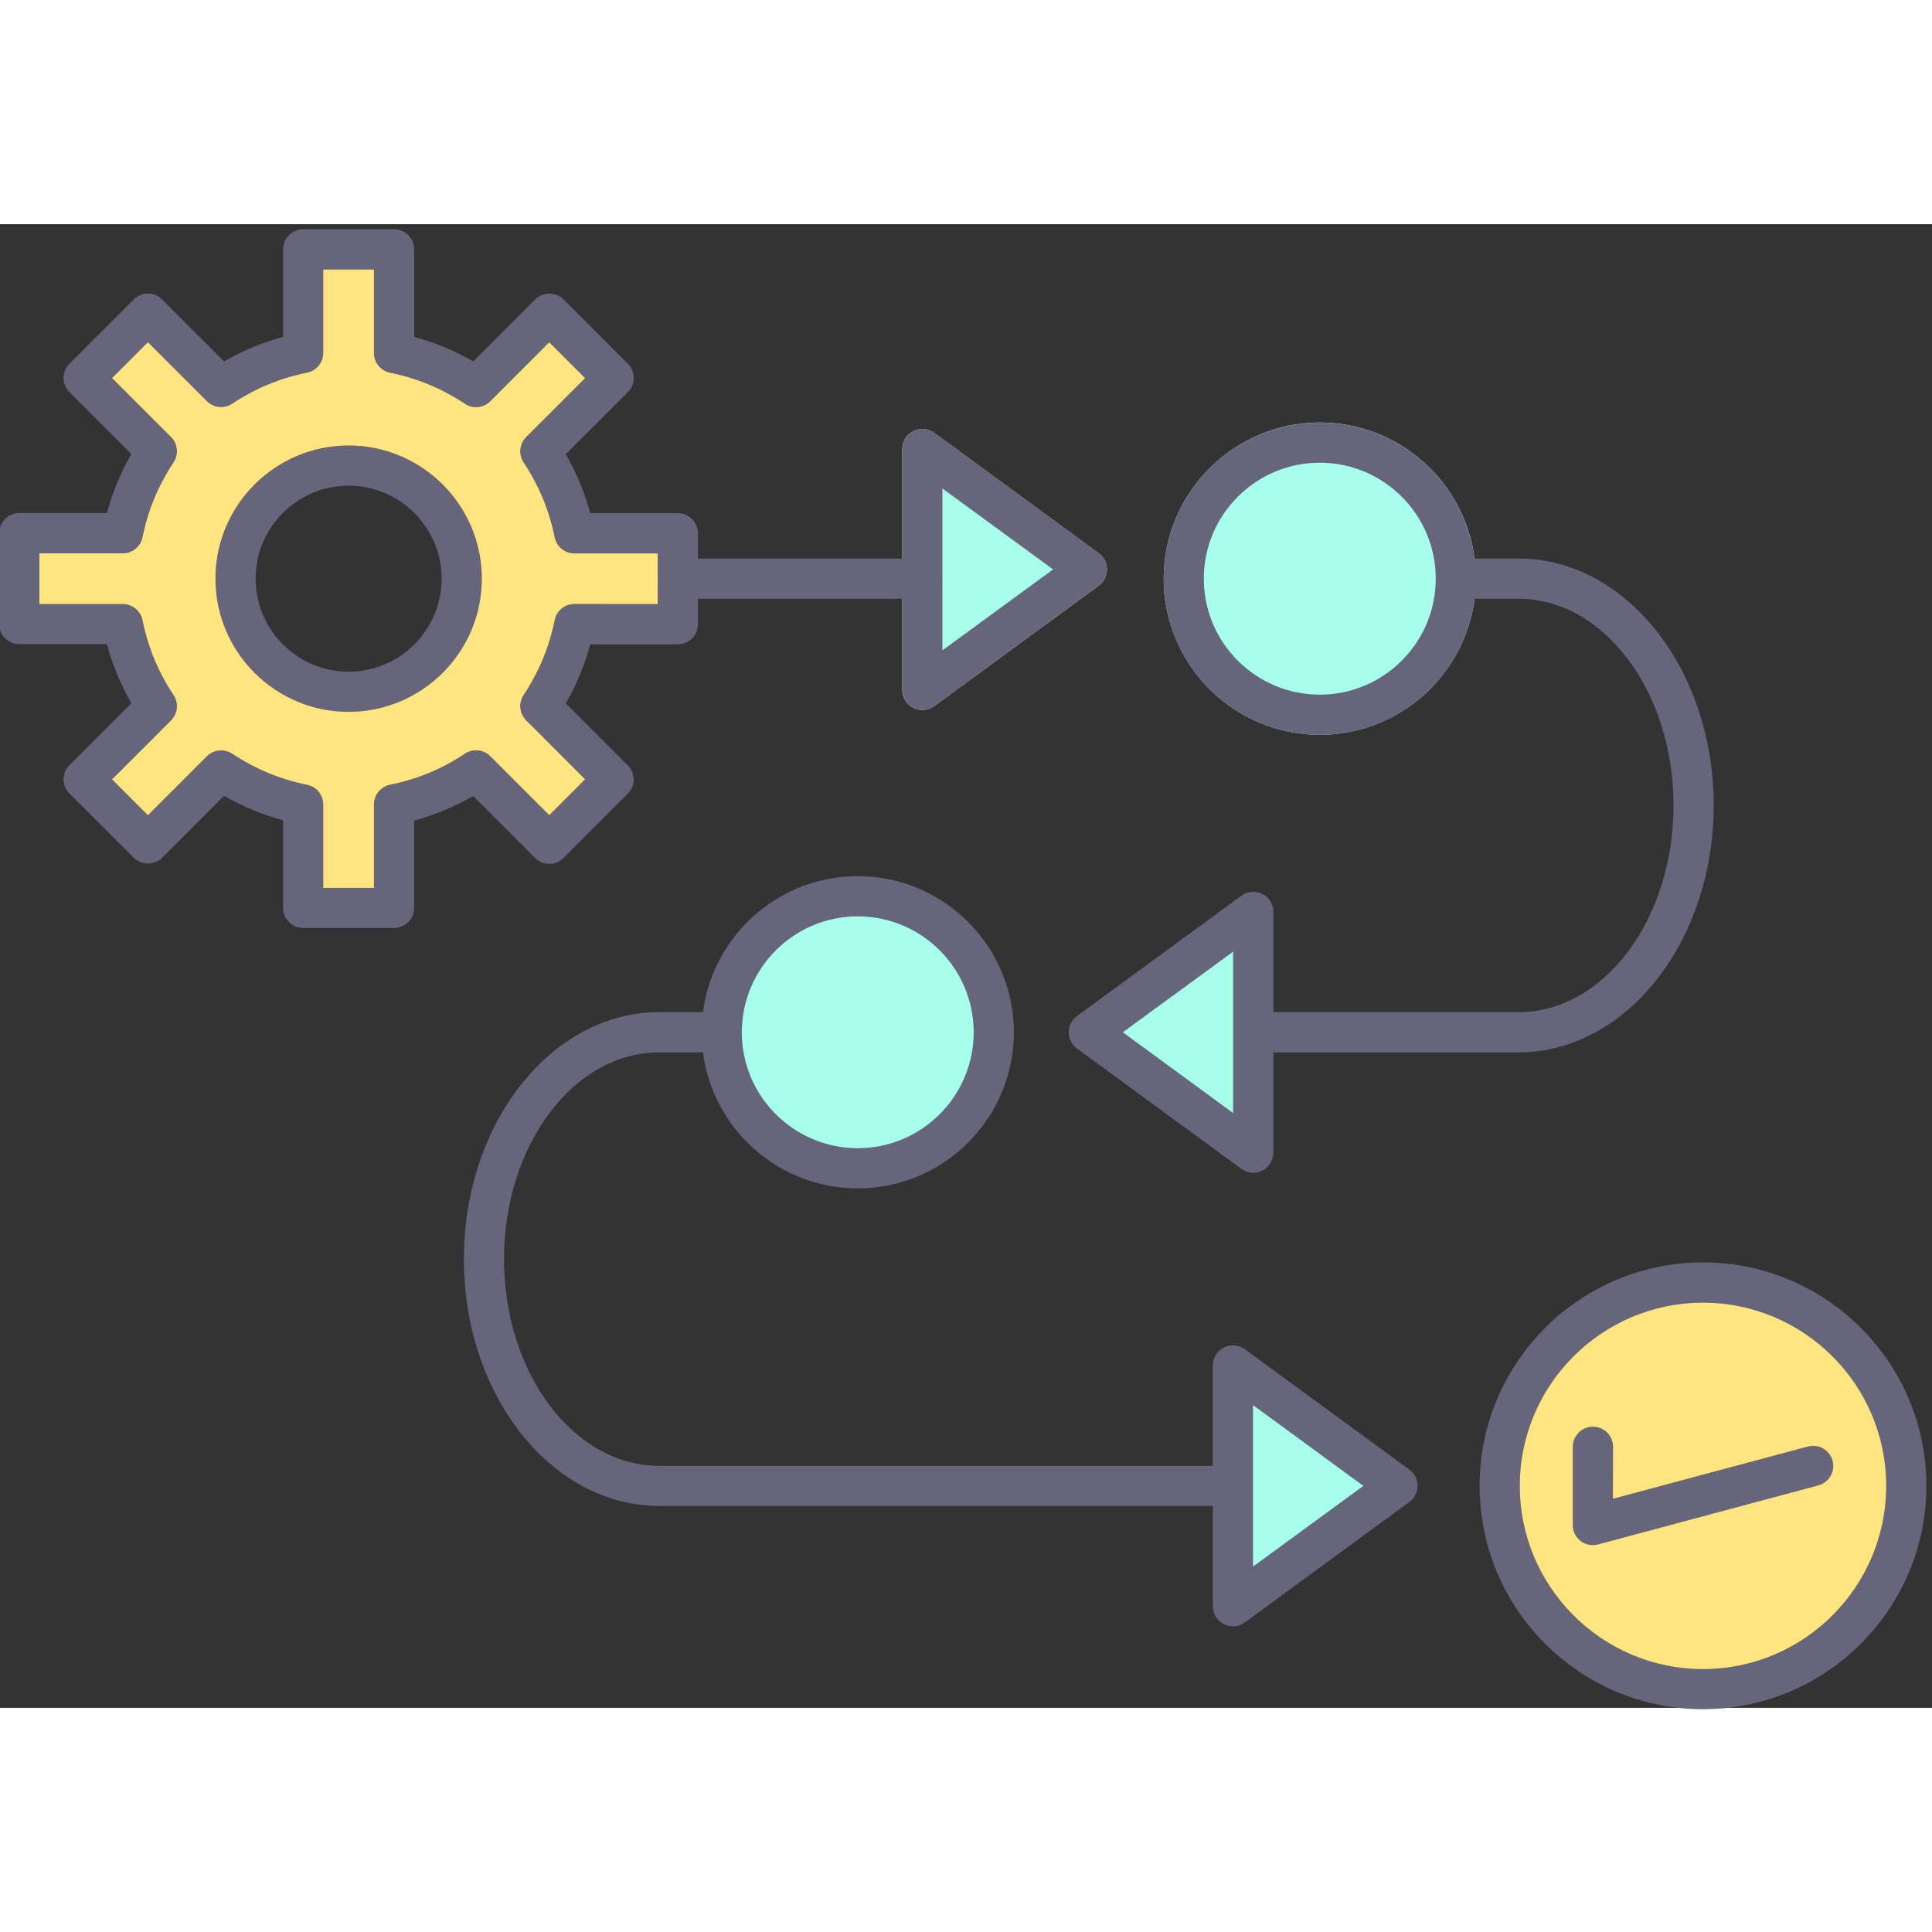
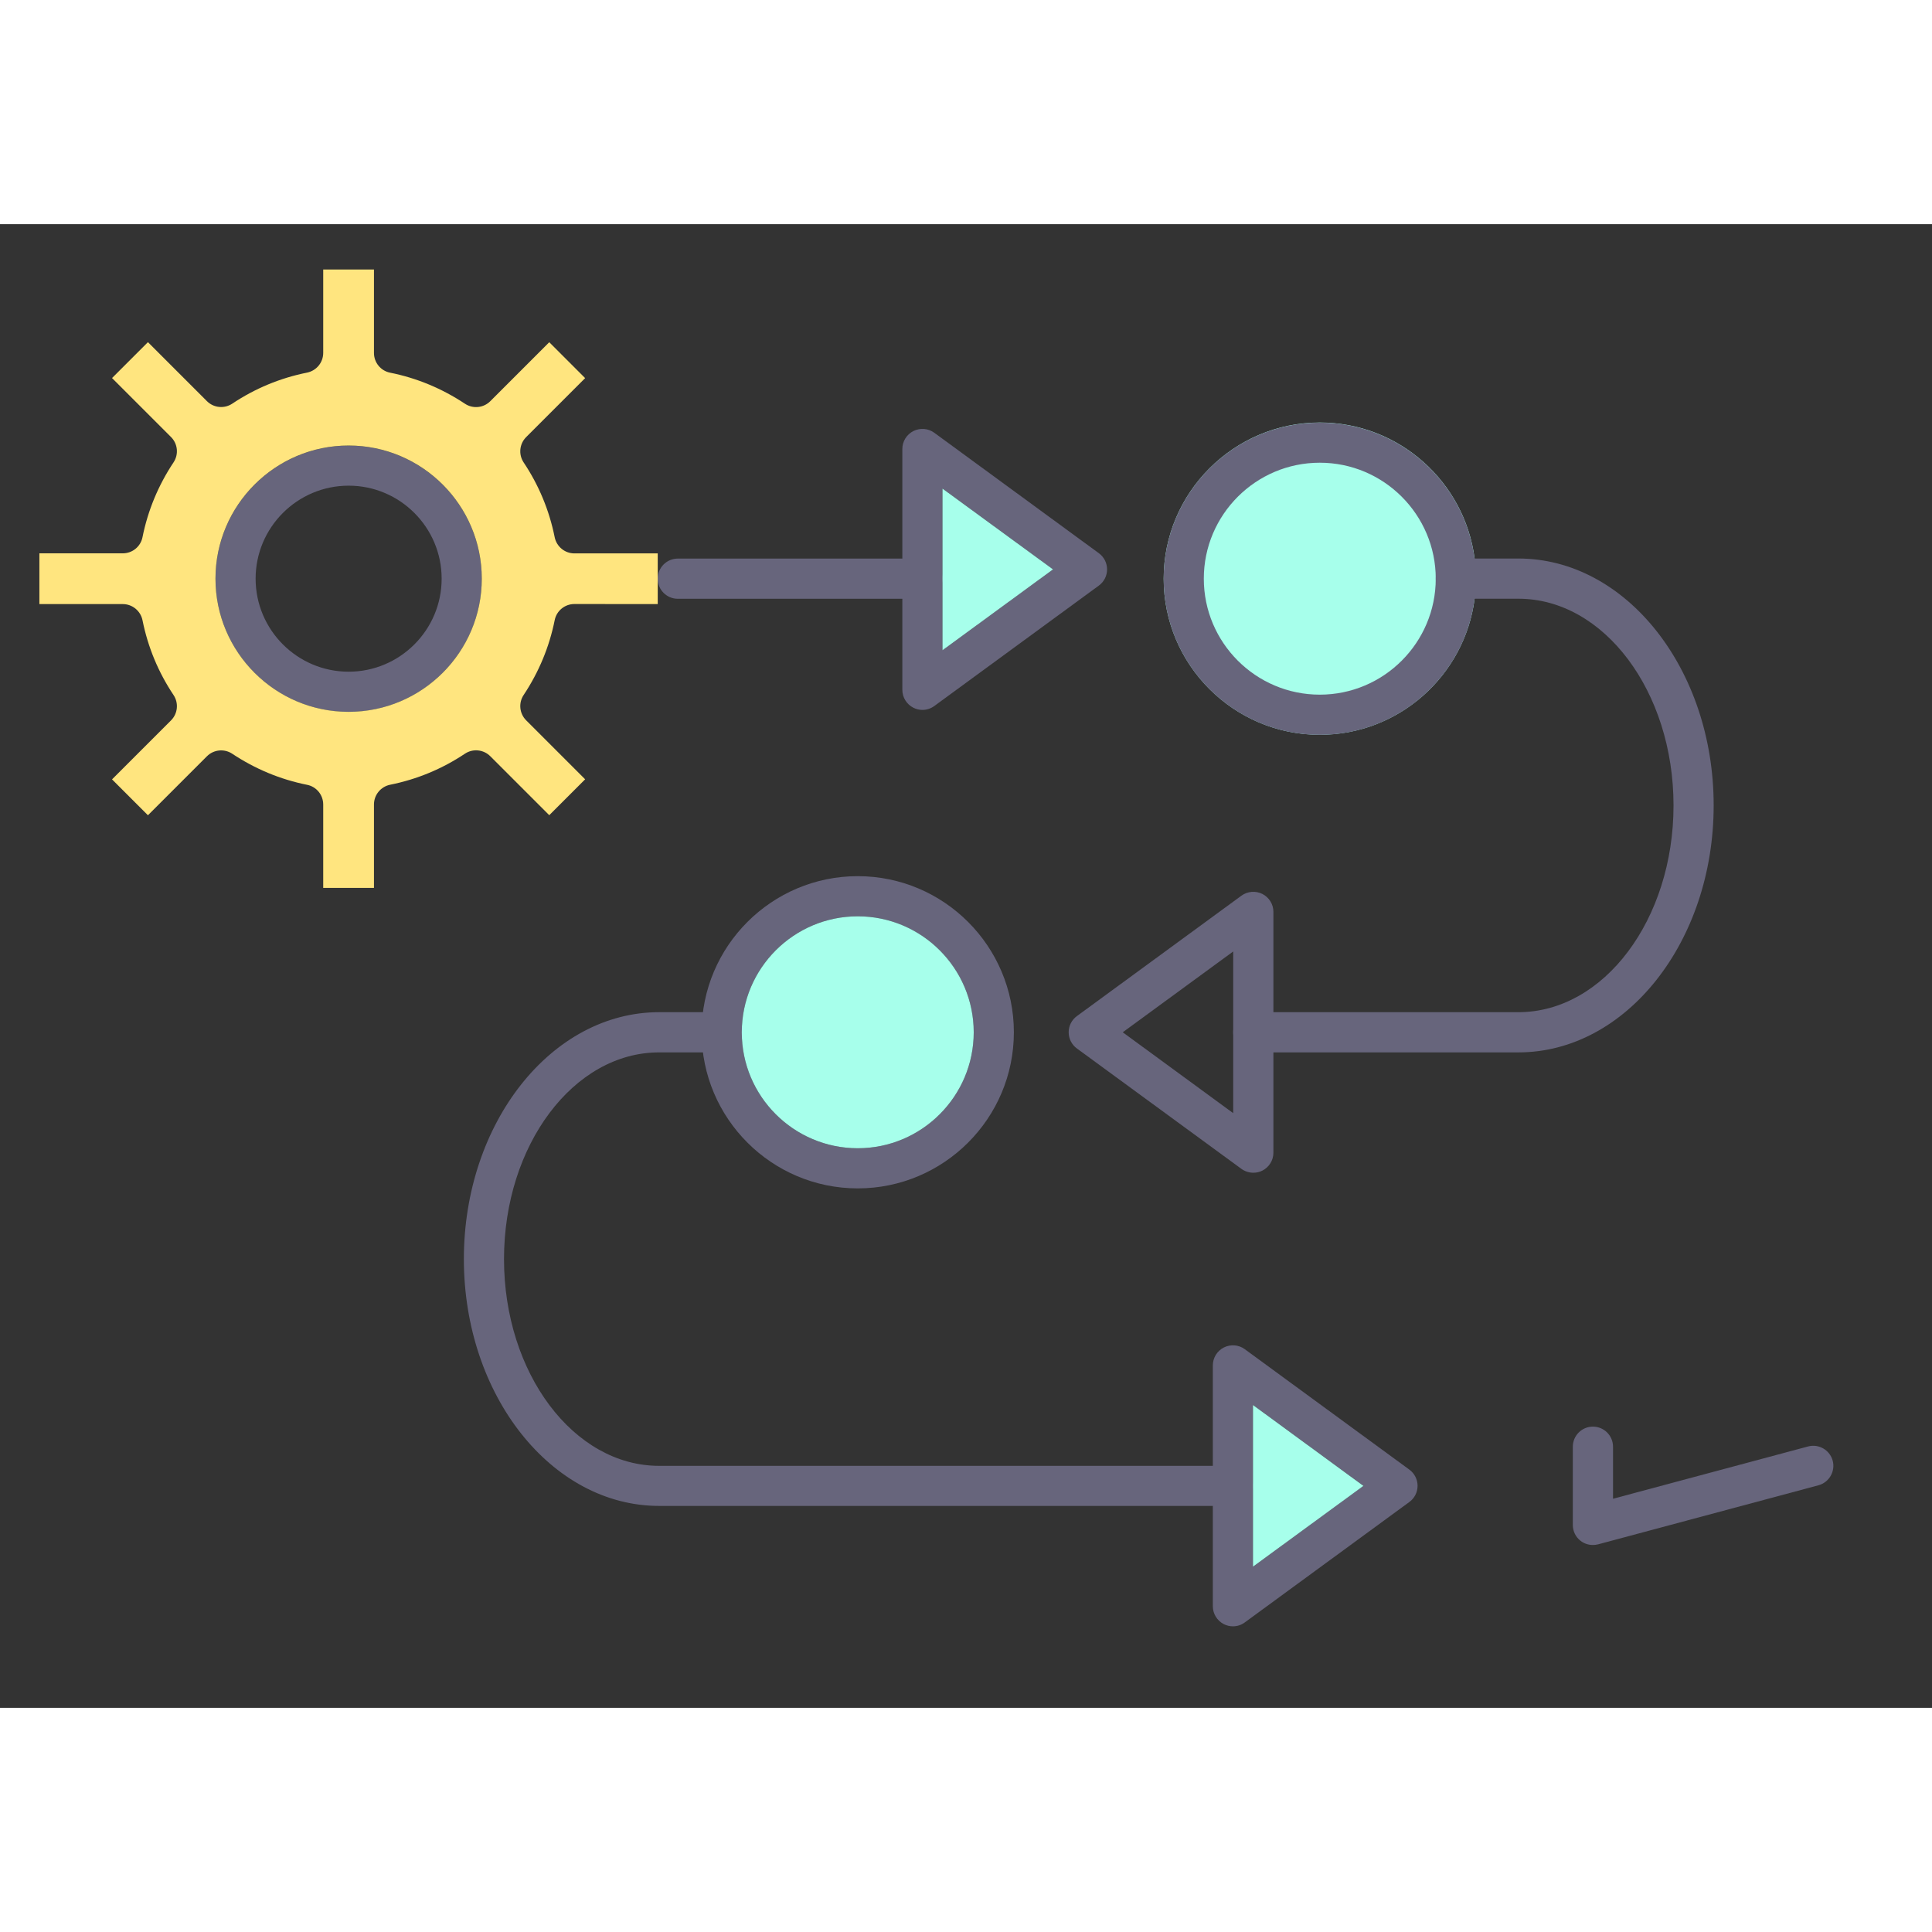
<svg xmlns="http://www.w3.org/2000/svg" id="svg1" width="500" height="500" version="1.1" viewBox="0 0 3873.067 2974.267">
  <rect x="0" y="0" width="3873.067" height="2974.267" fill="#333333" stroke="none" />
  <g id="g1" transform="translate(-645.333,-1094.667)">
    <g id="group-R5">
-       <path id="path2" d="m 18934,23333 2480,1815 c 78,57 124,148 124,244 0,97 -46,187 -124,244 l -2480,1815 c -92,67 -214,77 -316,26 -102,-52 -166,-156 -166,-270 v -1652 -605 -1373 c 0,-114 64,-218 166,-270 43,-22 90,-33 137,-33 64,1 127,21 179,59 z m 124,1920 v 1359 l 1665,-1219 -1665,-1219 v 1079" style="fill:#ffe57f;fill-opacity:1;fill-rule:evenodd;stroke:none" transform="matrix(0.133,0,0,-0.133,0,5164)" />
      <path id="path3" d="m 22392,25253 c 0,-1298 1056,-2353 2353,-2353 1195,0 2185,895 2334,2051 13,99 19,200 19,302 0,103 -7,204 -19,303 -149,1155 -1139,2051 -2334,2051 -1297,-1 -2353,-1057 -2353,-2354 z m 4102,0 c 0,2 0,5 0,7 -1,-3 -1,-5 0,-7" style="fill:#a7ffeb;fill-opacity:1;fill-rule:evenodd;stroke:none" transform="matrix(0.133,0,0,-0.133,0,5164)" />
-       <path id="path4" d="m 9724,20593 h 765 v 1257 c 0,144 102,268 243,297 404,81 784,238 1128,468 120,80 280,64 382,-38 l 889,-889 541,541 -889,889 c -102,102 -118,262 -38,382 229,345 387,724 468,1128 28,141 152,243 297,243 h 1257 v 765 h -1257 c -144,0 -268,102 -297,243 -81,404 -238,784 -468,1128 -80,120 -64,280 38,382 l 889,889 -541,541 -889,-889 c -102,-102 -262,-118 -382,-38 -345,229 -724,387 -1128,468 -141,28 -243,152 -243,297 v 1256 h -765 v -1257 c 0,-144 -102,-268 -243,-297 -404,-81 -784,-238 -1128,-468 -120,-80 -280,-64 -382,38 l -889,889 -541,-541 889,-889 c 102,-102 118,-262 38,-382 -229,-344 -387,-724 -468,-1128 -28,-141 -152,-243 -297,-243 h -1257 v -765 h 1257 c 144,0 268,-102 297,-243 81,-404 238,-784 468,-1128 80,-120 64,-280 -38,-382 l -889,-889 541,-541 889,889 c 102,102 262,118 382,38 345,-229 724,-387 1128,-468 141,-28 243,-152 243,-297 z m 1068,-605 h -1370 c -167,0 -303,135 -303,303 v 1320 c -311,84 -609,207 -890,369 l -933,-934 c -113,-113 -314,-113 -428,0 l -969,969 c -118,118 -118,310 0,428 l 933,933 c -161,280 -285,578 -369,890 h -1320 c -167,0 -303,135 -303,303 v 1370 c 0,167 135,303 303,303 h 1320 c 84,312 208,609 369,890 l -933,933 c -57,57 -89,134 -89,214 0,80 32,157 89,214 l 969,969 c 57,57 134,89 214,89 v 0 c 80,0 157,-32 214,-89 l 933,-934 c 280,161 578,285 890,369 v 1320 c 0,167 135,303 303,303 h 1370 c 167,0 303,-135 303,-303 v -1320 c 312,-84 609,-207 890,-369 l 934,934 c 118,118 310,118 428,0 l 969,-969 c 118,-118 118,-310 0,-428 l -936,-935 c 161,-280 285,-578 369,-890 h 1320 c 167,0 303,-135 303,-303 v -1370 c 0,-167 -135,-303 -303,-303 h -1320 c -84,-312 -208,-609 -369,-890 l 934,-934 c 57,-57 89,-134 89,-214 0,-80 -32,-157 -89,-214 l -969,-969 c -118,-118 -310,-118 -428,0 l -933,933 c -280,-161 -578,-285 -890,-369 v -1320 c 0,-164 -135,-299 -302,-299 v 0" style="fill:#67657c;fill-opacity:1;fill-rule:evenodd;stroke:none" transform="matrix(0.133,0,0,-0.133,0,5164)" />
      <path id="path5" d="m 10107,26655 c -773,0 -1402,-629 -1402,-1402 0,-773 629,-1402 1402,-1402 773,0 1402,629 1402,1402 0,773 -629,1402 -1402,1402 z m 0,-3410 c -1107,0 -2007,901 -2007,2007 0,1107 901,2007 2007,2007 1107,0 2007,-901 2007,-2007 0,-1106 -901,-2007 -2007,-2007 v 0" style="fill:#67657c;fill-opacity:1;fill-rule:evenodd;stroke:none" transform="matrix(0.133,0,0,-0.133,0,5164)" />
      <path id="path6" d="m 18756,24950 h -3687 c -167,0 -303,135 -303,303 0,167 135,303 303,303 h 3687 c 167,0 303,-135 303,-303 -1,-167 -136,-303 -303,-303 z m 8983,-6837 h -3996 c -167,0 -303,135 -303,303 0,167 135,303 303,303 h 3996 c 1289,0 2338,1398 2338,3116 0,1718 -1049,3116 -2338,3116 h -943 c -167,0 -303,135 -303,303 0,167 135,303 303,303 h 943 c 1623,0 2943,-1669 2943,-3721 0,-2053 -1320,-3723 -2943,-3723 z m -4303,-6836 h -8649 c -1623,0 -2943,1669 -2943,3721 0,2052 1320,3721 2943,3721 h 943 c 167,0 303,-135 303,-303 0,-167 -135,-303 -303,-303 h -943 c -1289,0 -2338,-1398 -2338,-3116 0,-1718 1049,-3116 2338,-3116 h 8649 c 167,0 303,-135 303,-303 -1,-166 -136,-301 -303,-301 v 0" style="fill:#67657c;fill-opacity:1;fill-rule:evenodd;stroke:none" transform="matrix(0.133,0,0,-0.133,0,5164)" />
-       <path id="path7" d="m 30521,14341 c -1523,0 -2762,-1239 -2762,-2762 0,-1523 1239,-2762 2762,-2762 1523,0 2762,1239 2762,2762 0,1523 -1239,2762 -2762,2762 z m 0,-6128 c -1857,0 -3367,1510 -3367,3367 0,1857 1510,3367 3367,3367 1857,0 3367,-1510 3367,-3367 0,-1857 -1510,-3367 -3367,-3367" style="fill:#67657c;fill-opacity:1;fill-rule:evenodd;stroke:none" transform="matrix(0.133,0,0,-0.133,0,5164)" />
      <path id="path8" d="m 24745,27001 c -964,0 -1748,-784 -1748,-1748 0,-964 784,-1748 1748,-1748 964,0 1748,784 1748,1748 0,964 -784,1748 -1748,1748 z m 0,-4102 c -1298,0 -2353,1056 -2353,2353 0,1298 1056,2353 2353,2353 1298,0 2353,-1056 2353,-2353 1,-1297 -1055,-2353 -2353,-2353" style="fill:#67657c;fill-opacity:1;fill-rule:evenodd;stroke:none" transform="matrix(0.133,0,0,-0.133,0,5164)" />
      <path id="path9" d="m 17781,20164 c -964,0 -1748,-784 -1748,-1748 0,-964 784,-1748 1748,-1748 964,0 1748,784 1748,1748 0,964 -785,1748 -1748,1748 z m 0,-4101 c -1298,0 -2353,1056 -2353,2353 0,1298 1056,2353 2353,2353 1298,0 2353,-1056 2353,-2353 0,-1298 -1056,-2353 -2353,-2353" style="fill:#67657c;fill-opacity:1;fill-rule:evenodd;stroke:none" transform="matrix(0.133,0,0,-0.133,0,5164)" />
      <path id="path10" d="m 19058,26611 v -2437 l 1665,1219 z m -302,-3336 c -47,0 -94,11 -137,33 -102,52 -166,156 -166,270 v 3630 c 0,114 64,218 166,270 102,51 224,42 316,-26 l 2480,-1815 c 78,-57 124,-148 124,-244 0,-97 -46,-187 -124,-244 l -2480,-1815 c -53,-39 -116,-59 -179,-59 v 0" style="fill:#67657c;fill-opacity:1;fill-rule:evenodd;stroke:none" transform="matrix(0.133,0,0,-0.133,0,5164)" />
      <path id="path11" d="m 21775,18416 1665,-1219 v 2437 z m 1968,-2117 c -63,0 -126,20 -179,58 l -2480,1815 c -78,57 -124,148 -124,244 0,97 46,187 124,244 l 2480,1815 c 92,67 214,77 316,26 102,-52 166,-156 166,-270 v -3630 c 0,-114 -64,-218 -166,-270 -43,-22 -90,-32 -137,-32" style="fill:#67657c;fill-opacity:1;fill-rule:evenodd;stroke:none" transform="matrix(0.133,0,0,-0.133,0,5164)" />
      <path id="path12" d="m 23738,12798 v -2437 l 1665,1219 z m -302,-3336 c -47,0 -94,11 -137,33 -102,52 -166,156 -166,270 v 3630 c 0,114 64,218 166,270 102,51 224,42 316,-26 l 2480,-1815 c 78,-57 124,-148 124,-244 0,-97 -46,-187 -124,-244 l -2480,-1815 c -54,-40 -116,-59 -179,-59 v 0" style="fill:#67657c;fill-opacity:1;fill-rule:evenodd;stroke:none" transform="matrix(0.133,0,0,-0.133,0,5164)" />
      <path id="path13" d="m 28861,10688 c -66,0 -131,21 -184,62 -75,57 -118,146 -118,240 v 1179 c 0,167 135,303 303,303 167,0 303,-135 303,-303 v -784 l 2940,788 c 162,43 327,-53 371,-214 43,-161 -53,-327 -214,-371 l -3321,-890 c -28,-7 -54,-10 -80,-10 v 0" style="fill:#67657c;fill-opacity:1;fill-rule:evenodd;stroke:none" transform="matrix(0.133,0,0,-0.133,0,5164)" />
-       <path id="path14" d="m 30521,14341 c -1523,0 -2762,-1239 -2762,-2762 0,-1523 1239,-2762 2762,-2762 1523,0 2762,1239 2762,2762 0,1523 -1239,2762 -2762,2762 z m -1358,-2957 2940,788 c 162,43 327,-53 371,-214 43,-161 -53,-327 -214,-371 l -3321,-890 c -26,-7 -52,-10 -78,-10 -66,0 -131,21 -184,62 -75,57 -118,146 -118,240 v 1179 c 0,167 135,303 303,303 167,0 303,-135 303,-303 l -2,-784 v 0" style="fill:#ffe57f;fill-opacity:1;fill-rule:evenodd;stroke:none" transform="matrix(0.133,0,0,-0.133,0,5164)" />
      <path id="path15" d="m 23738,10361 1665,1218 -1665,1219 z" style="fill:#a7ffeb;fill-opacity:1;fill-rule:evenodd;stroke:none" transform="matrix(0.133,0,0,-0.133,0,5164)" />
      <path id="path16" d="m 17781,16668 c 964,0 1748,784 1748,1748 0,964 -784,1748 -1748,1748 -964,0 -1748,-784 -1748,-1748 -1,-964 784,-1748 1748,-1748" style="fill:#a7ffeb;fill-opacity:1;fill-rule:evenodd;stroke:none" transform="matrix(0.133,0,0,-0.133,0,5164)" />
-       <path id="path17" d="m 21775,18416 1665,-1219 v 1211 c 0,2 0,5 0,7 0,2 0,5 0,7 v 1211 l -1665,-1217 v 0" style="fill:#a7ffeb;fill-opacity:1;fill-rule:evenodd;stroke:none" transform="matrix(0.133,0,0,-0.133,0,5164)" />
      <path id="path18" d="m 19058,24174 1666,1219 -1666,1218 z" style="fill:#a7ffeb;fill-opacity:1;fill-rule:evenodd;stroke:none" transform="matrix(0.133,0,0,-0.133,0,5164)" />
      <path id="path19" d="m 12114,25253 c 0,-1107 -901,-2007 -2007,-2007 -1107,0 -2007,901 -2007,2007 0,1107 901,2007 2007,2007 1106,0 2007,-900 2007,-2007 z m 2652,-383 v 375 c 0,2 0,5 0,7 0,2 0,5 0,7 v 375 h -1256 c -144,0 -268,102 -297,243 -81,404 -238,784 -468,1128 -80,120 -64,280 38,382 l 889,889 -541,541 -889,-889 c -102,-102 -262,-118 -382,-38 -345,229 -724,387 -1128,468 -141,28 -243,152 -243,297 v 1258 h -765 v -1257 c 0,-144 -102,-268 -243,-297 -404,-81 -784,-238 -1128,-468 -120,-80 -280,-64 -382,38 l -889,889 -541,-541 889,-889 c 102,-102 118,-262 38,-382 -229,-344 -387,-724 -468,-1128 -28,-141 -152,-243 -297,-243 h -1257 v -765 h 1257 c 144,0 268,-102 297,-243 81,-404 238,-784 468,-1128 80,-120 64,-280 -38,-382 l -889,-889 541,-541 889,889 c 102,102 262,118 382,38 345,-229 724,-387 1128,-468 141,-28 243,-152 243,-297 v -1257 h 765 v 1258 c 0,144 102,268 243,297 404,81 784,238 1128,468 120,80 280,64 382,-38 l 889,-889 541,541 -889,889 c -102,102 -118,262 -38,382 229,345 387,724 468,1128 28,141 152,243 297,243 l 1256,-1 v 0" style="display:inline;fill:#ffe57f;fill-opacity:1;fill-rule:evenodd;stroke:none" transform="matrix(0.133,0,0,-0.133,0,5164)" />
    </g>
  </g>
</svg>